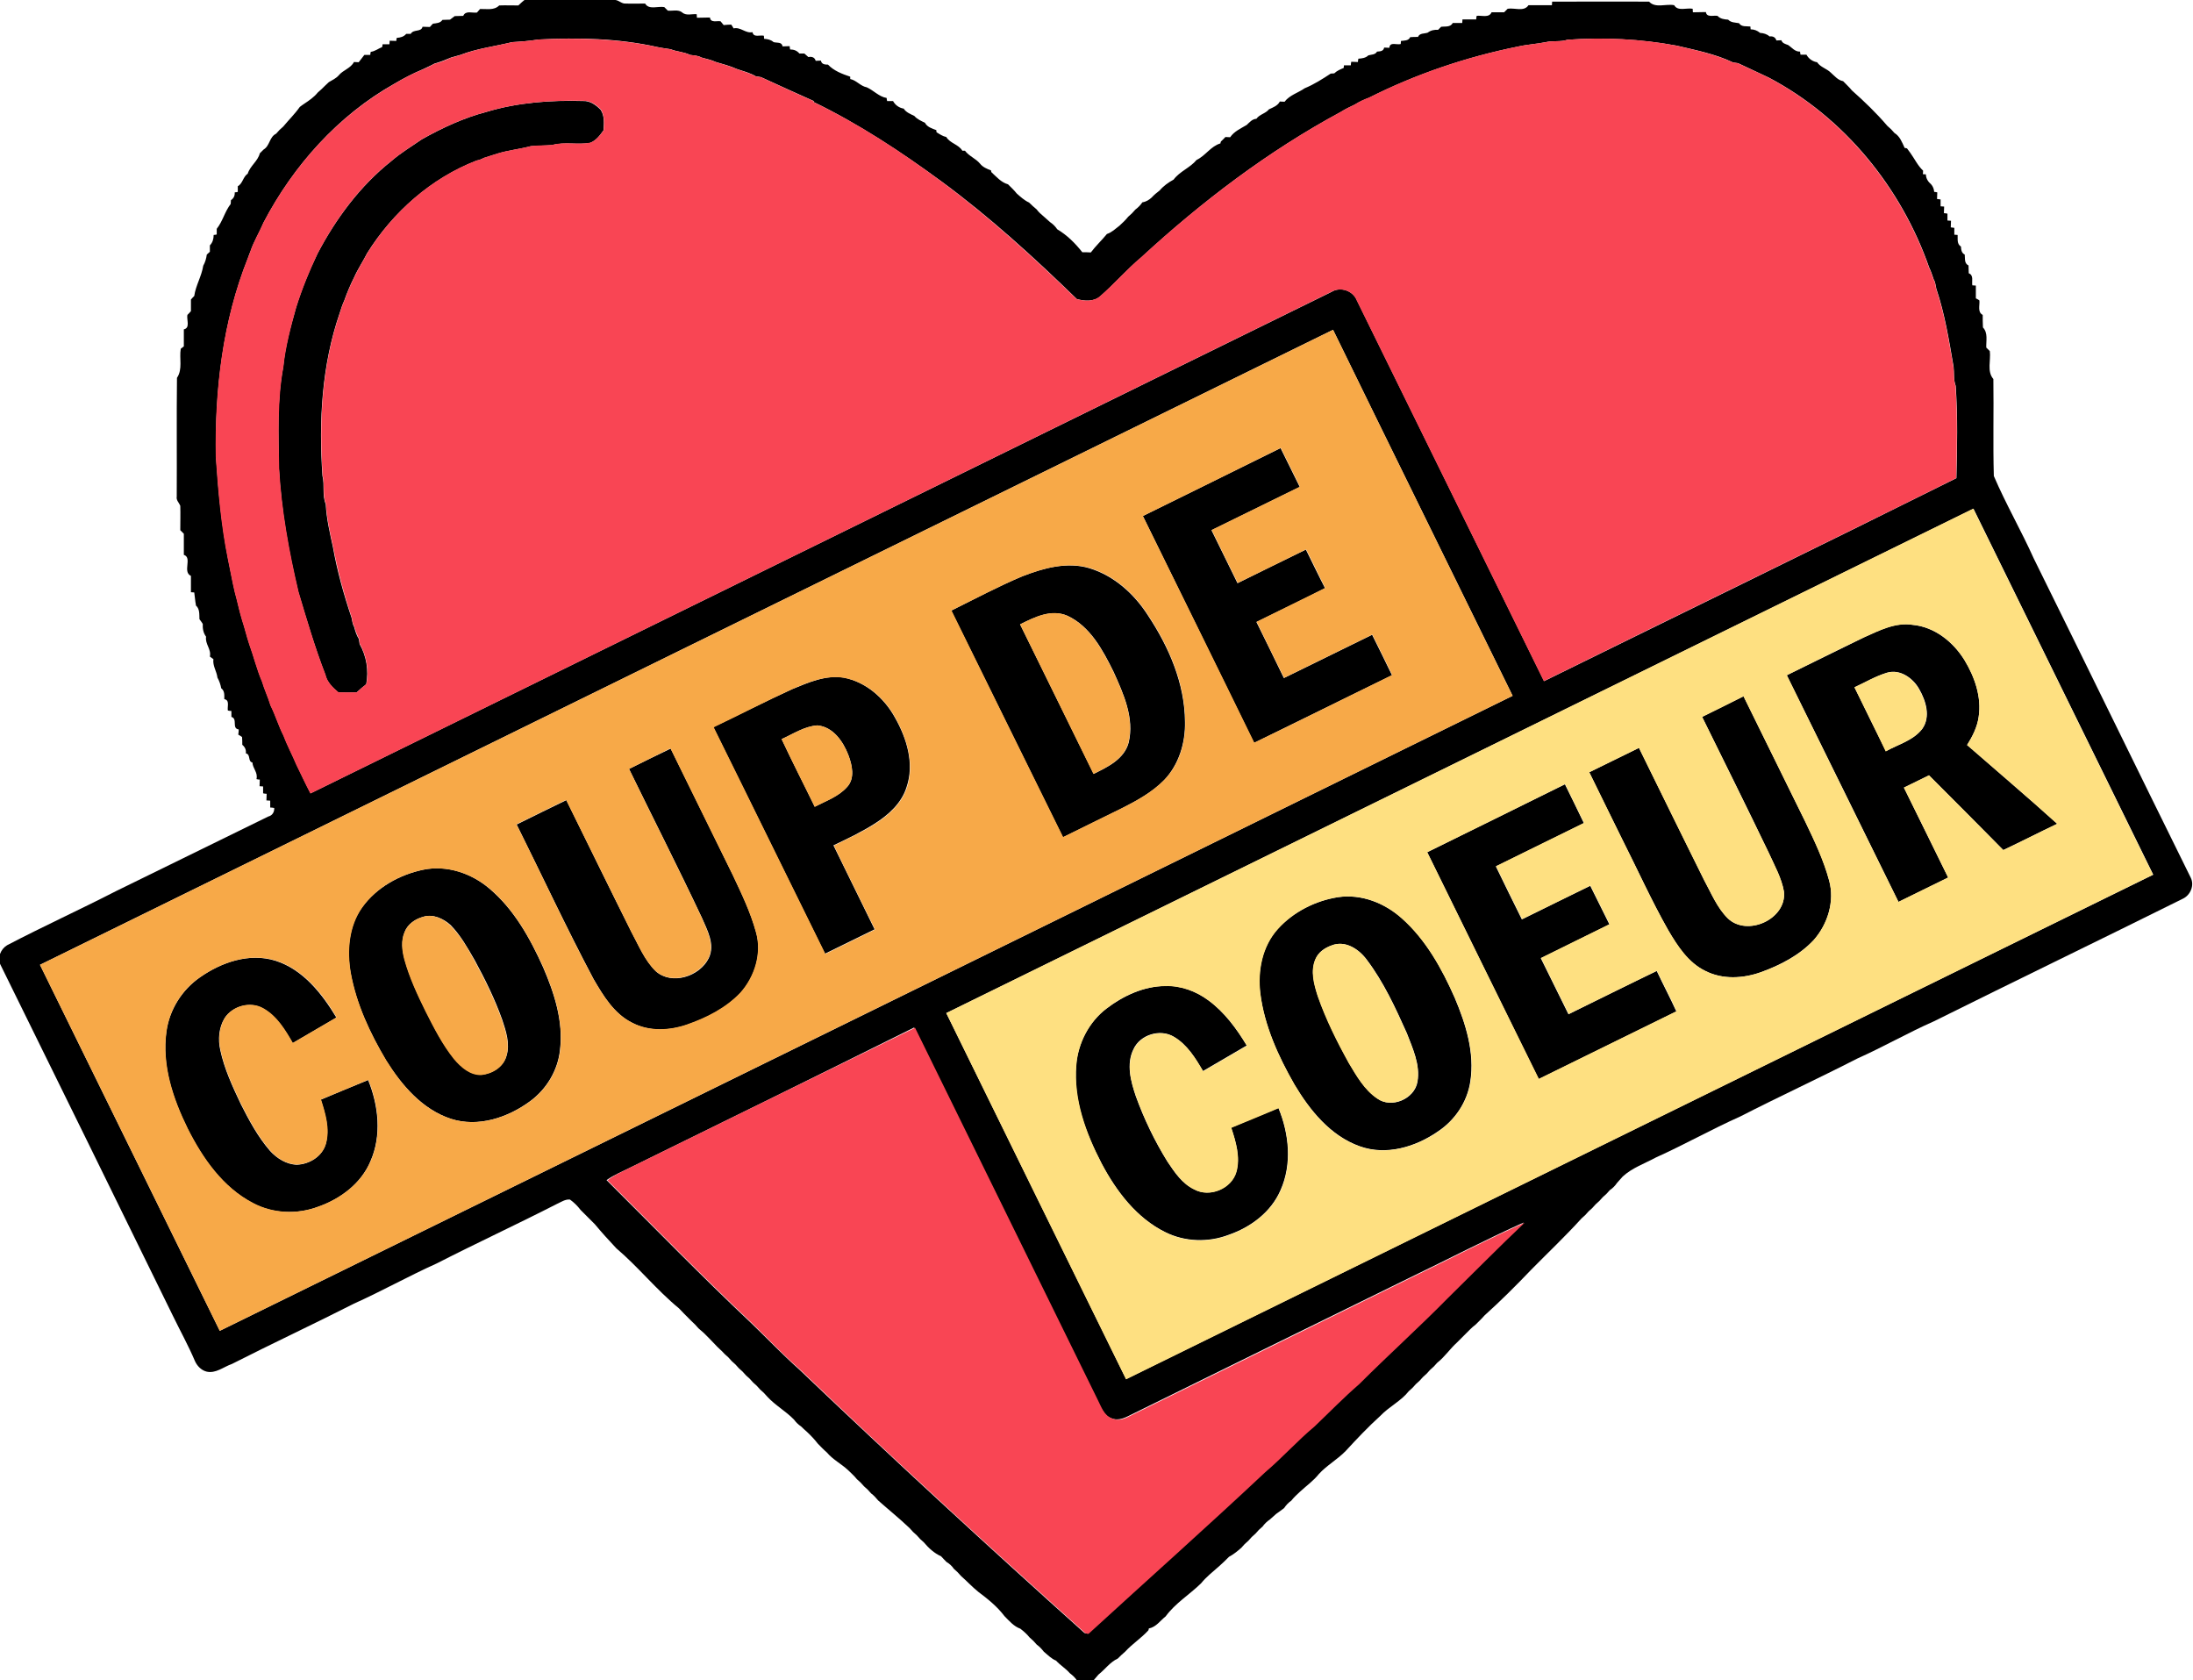
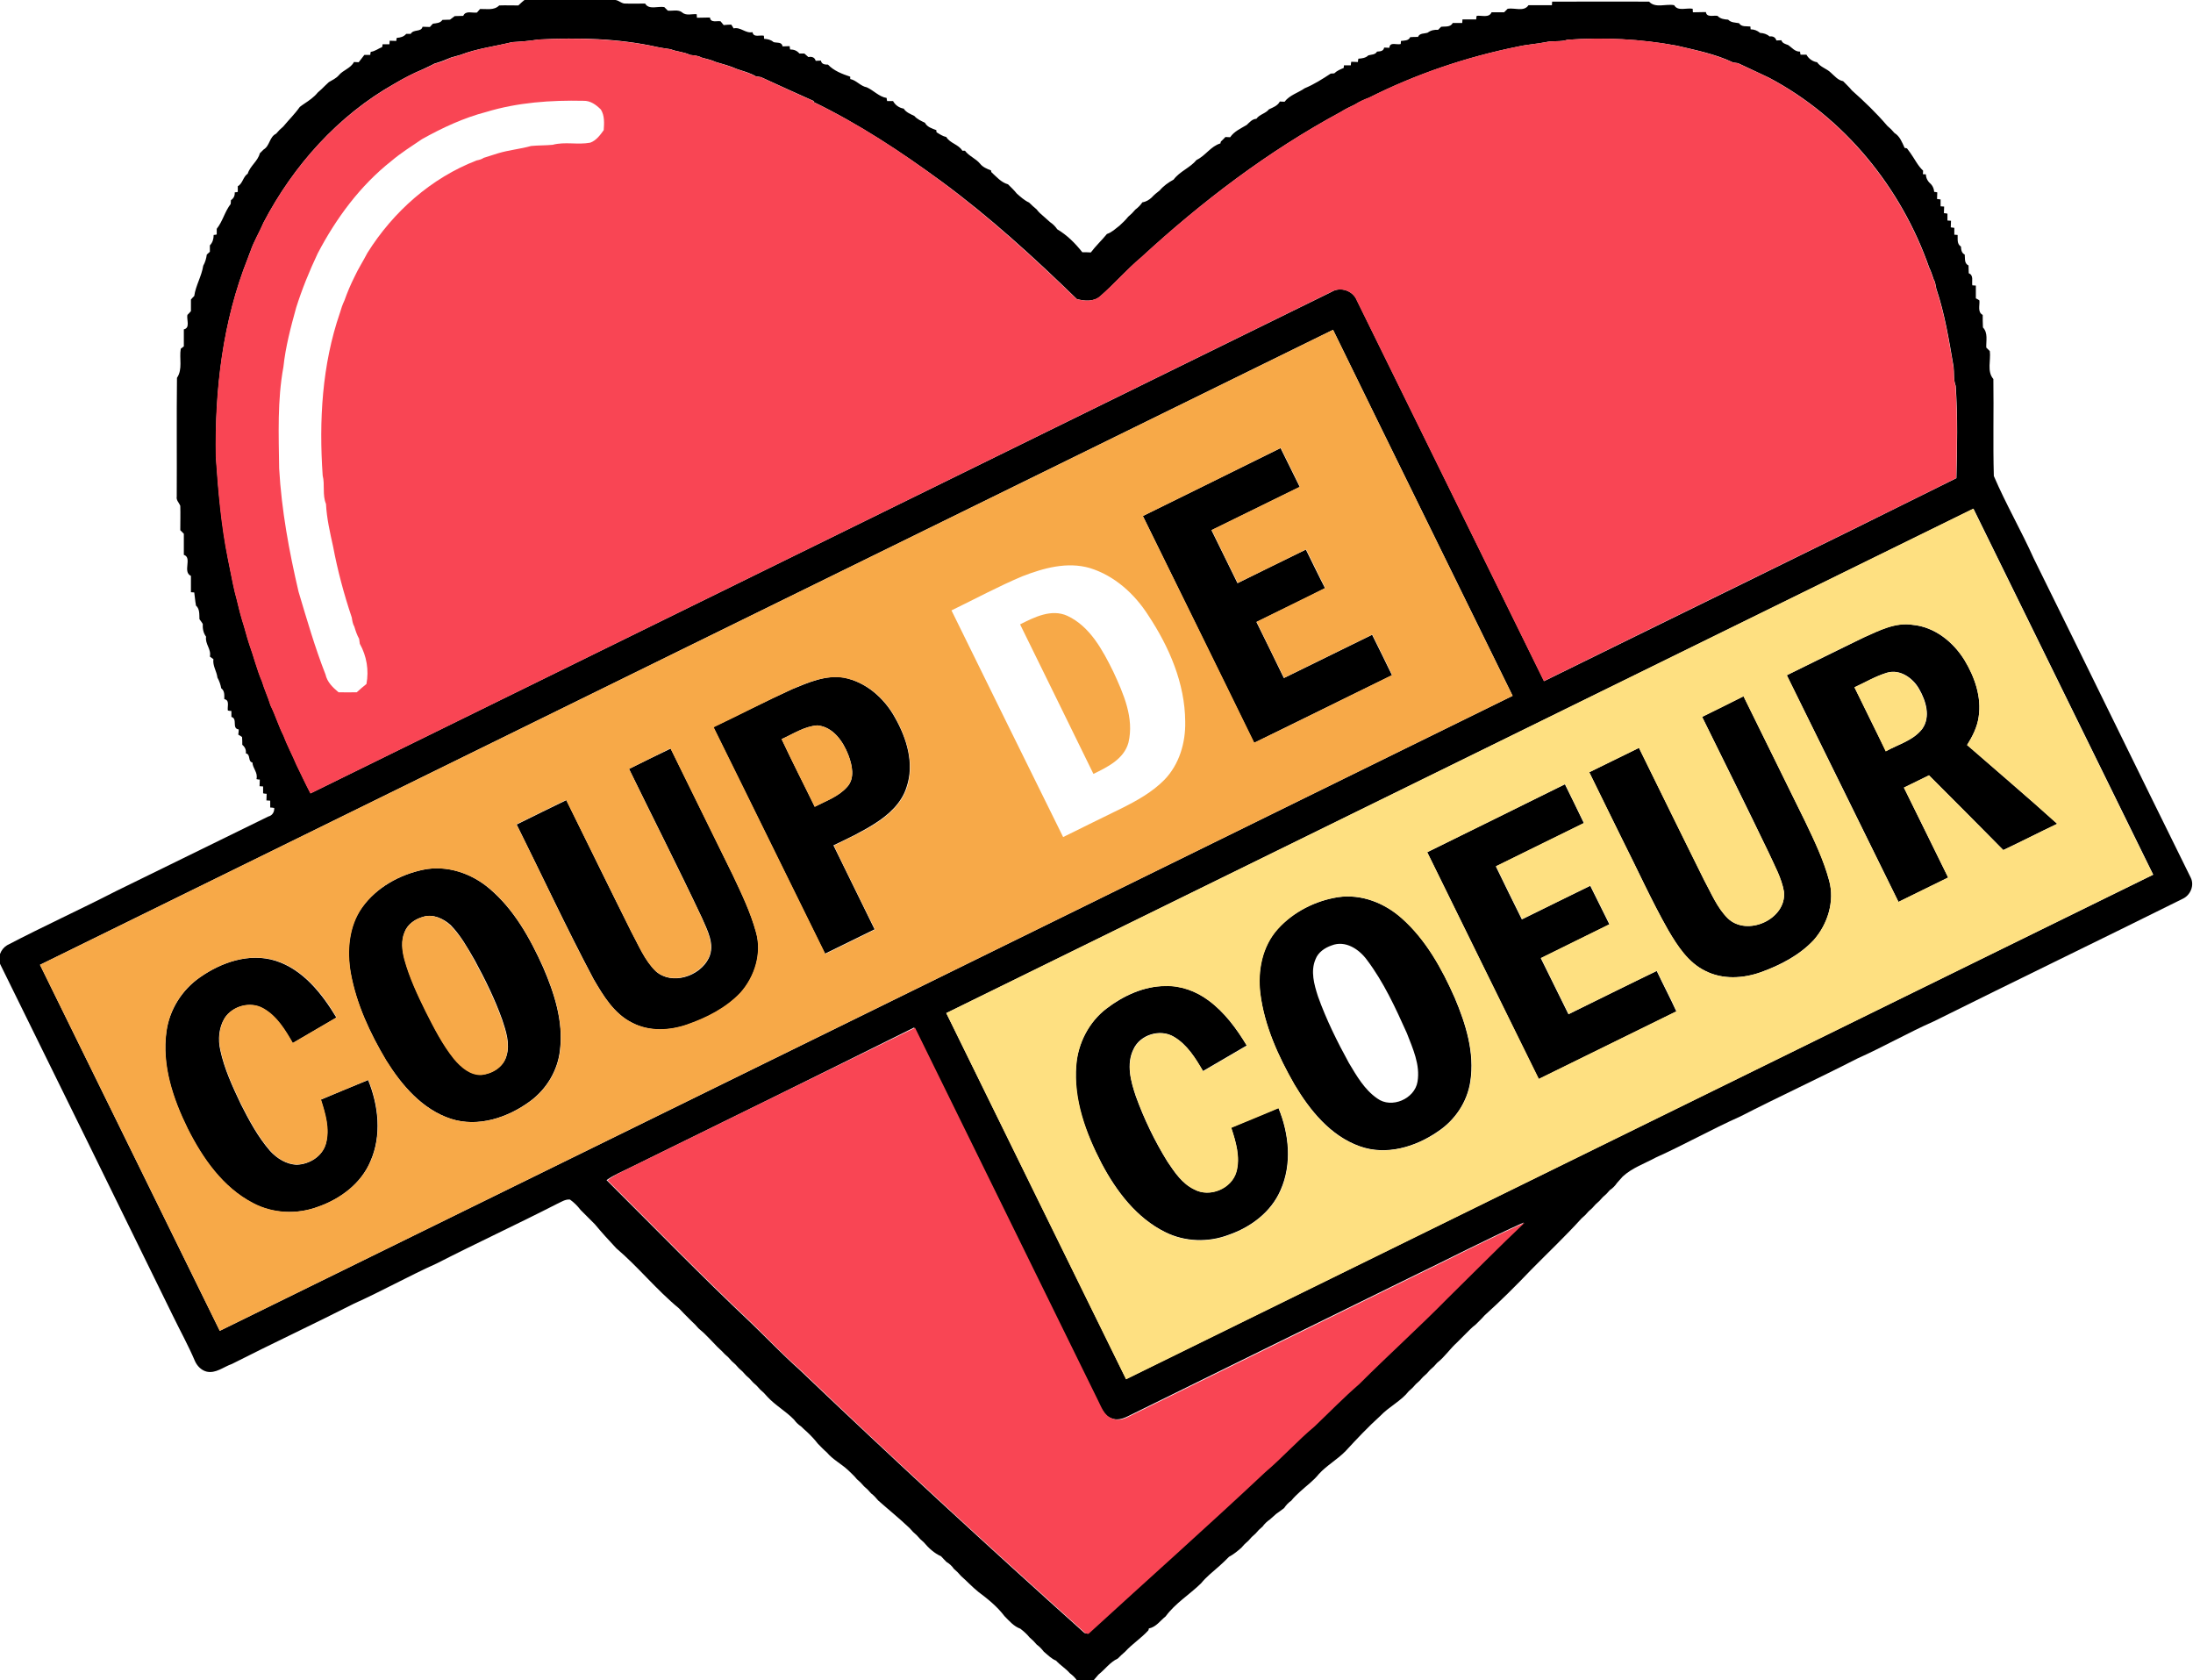
<svg xmlns="http://www.w3.org/2000/svg" version="1.1" id="Calque_1" x="0px" y="0px" viewBox="0 0 927 710.1" style="enable-background:new 0 0 927 710.1;" xml:space="preserve">
  <style type="text/css">
	.st0{fill:#F94554;}
	.st1{fill:#F7A948;}
	.st2{fill:#FEE081;}
</style>
  <g id="_x23_ffffffff">
</g>
  <g id="_x23_000000ff">
    <path d="M221.7,0c12.6,0,25.2,0,37.9,0c1.8-0.2,3.1,1.7,4.9,1.5c2.7,0.1,5.4,0,8.2,0c1.6,2.8,5.5,1,8.1,1.5   c0.4,0.4,1.1,1.1,1.5,1.5c1.9,0.2,4.3-0.6,6,0.7c1.7,1.6,4.2,0.6,6.2,0.8l0.1,1.5c1.8,0,3.7-0.1,5.5-0.1c0.3,2.4,2.9,1.3,4.5,1.6   c0.3,0.4,1,1.2,1.3,1.6c0.8-0.1,2.4-0.2,3.2-0.2c0.3,0.4,0.8,1.2,1,1.6c3-0.7,5,2.2,8,1.6c0.4,2.4,3.2,1.1,4.8,1.5   c0,0.3,0.1,1,0.1,1.3c1.5,0.1,2.9,0.4,4,1.4c1.4,0.4,3.5-0.2,3.8,1.8c0.7,0,2.2-0.1,3-0.1c0,0.3,0.1,1,0.2,1.4   c1.6,0,2.9,0.5,3.9,1.7c0.5,0,1.6,0,2.1,0c0.4,0.4,1.3,1.1,1.7,1.5c1.6-0.3,2.7,0.2,3.1,1.6c0.5,0,1.6-0.1,2.2-0.1   c0.3,1.6,1.7,1.7,3,1.7c2.4,2.6,6.1,4,9.4,5.1l0,1c2.6,0.5,4.3,3,7,3.5c2.9,1.3,5.2,4,8.4,4.5c0,0.3,0.1,1,0.2,1.3   c0.6,0,1.9,0,2.5,0c0.9,1.7,2.6,2.9,4.5,3.2c1,1.6,2.9,2.3,4.5,3.1c1.2,1.4,2.9,2.1,4.5,2.9c0.9,1.8,3,2.4,4.8,3.1   c0,0.2,0,0.7,0.1,0.9c1.3,0.8,2.6,1.7,4.1,2c1.6,2.7,5.2,3.1,6.8,5.8c0.3,0,0.8,0,1.1,0c1.7,2.3,4.6,3.3,6.4,5.5   c1.1,1.4,2.9,2.2,4.6,2.8c0,0.2,0.1,0.6,0.2,0.8c2.1,1.9,4.1,4.3,7,5.1c1.3,1.3,2.6,2.5,3.7,3.9c1.6,1.4,3.2,2.9,5.2,3.8   c1,1,2.1,2,3.2,2.9c0.8,1.1,1.9,2.1,3,3c0.9,0.8,1.8,1.6,2.7,2.4c1.2,0.8,2.2,1.8,3,3c4.2,2.5,7.6,5.9,10.6,9.7   c1.2,0,2.4,0,3.6,0.1c2.1-2.8,4.6-5.1,6.8-7.8c2.1-0.7,3.6-2.2,5.3-3.5c1.3-1.2,2.6-2.4,3.7-3.8c1.1-0.9,2.1-1.9,3-3   c1.2-0.9,2.2-1.9,3-3.1c1.5-0.2,2.8-1,3.9-2c1-1.1,2.2-2.1,3.4-3c1.6-1.9,3.7-3.4,5.9-4.6c2.6-3.5,7-5,9.7-8.3   c3.8-1.8,6-5.8,10.1-7c0-0.2,0.1-0.6,0.2-0.8c0.5-0.5,1.5-1.4,1.9-1.9c0.5,0,1.5,0.1,2,0.1c1.7-2.5,4.5-3.7,7-5.2   c1.2-1.1,2.3-2.5,4.1-2.6c1.3-1.9,3.9-2.2,5.3-4c1.7-0.8,3.7-1.5,4.6-3.3c0.5,0,1.5,0.1,2,0.1c2.1-2.8,5.8-3.8,8.5-5.7   c3.9-1.6,7.5-3.9,11-6.2c0.4,0,1.2-0.1,1.5-0.1c1.1-1.1,2.6-1.7,4-2.3c0-0.3,0.1-0.9,0.1-1.1c0.7,0,2.2,0,2.9,0   c0-0.4,0.1-1.2,0.2-1.5c0.7,0,2.1,0.1,2.8,0.1c0-0.3,0.1-1,0.2-1.4c1.5-0.1,3.1-0.3,4.2-1.4c1.3-0.4,2.9-0.2,3.7-1.6   c1.3-0.1,2.7-0.1,3-1.7c0.5,0,1.6,0.1,2.2,0.1c0.2-2.7,3.2-1.1,4.8-1.6c0-0.3,0.1-1,0.1-1.3c1.4-0.2,3.2,0,3.9-1.6   c1.1-0.1,2.2-0.1,3.3-0.1c0.7-1.7,2.7-1.3,4.1-1.8c1.3-1,2.8-1.3,4.4-1.2c0.3-0.3,1-1,1.3-1.3c1.7-0.2,3.9,0.3,4.9-1.6   c1.3,0,2.6,0,4,0c0-0.4,0.1-1.1,0.1-1.5c1.9,0,3.9,0,5.8,0c0-0.4,0.1-1.1,0.2-1.5c2.1-0.3,5.2,1,6.3-1.5c1.8,0,3.5,0,5.3,0   c0.4-0.4,1.1-1.1,1.5-1.5c2.9-0.5,6.9,1.4,8.8-1.5c3.3,0,6.6,0,9.9,0c0-0.4,0.1-1.1,0.1-1.5c13.7,0,27.3-0.1,41,0   c2.6,2.9,7.2,0.8,10.6,1.5c1.5,2.7,5.3,1,7.8,1.5l0.1,1.5c1.8,0,3.7-0.1,5.5-0.1c0.3,2.4,3.2,1.3,4.9,1.6c1.2,1.3,2.9,1.5,4.5,1.6   c1.2,1.3,3,1.2,4.6,1.5c1.1,1.7,3.1,1.2,4.8,1.4c0,0.3,0.1,0.9,0.1,1.2c1.5,0,2.8,0.5,4,1.5c1.5,0.1,2.9,0.5,4,1.5   c1.5-0.2,2.5,0.4,2.9,1.7c0.5,0,1.6-0.1,2.1-0.1c0.4,1.3,1.7,1.6,2.8,2c1.7,1.1,2.9,2.9,5.1,2.8c0,0.3,0.1,1,0.2,1.3   c0.6,0,1.8,0,2.5,0c0.9,1.7,2.6,2.9,4.5,3.2c1.4,2.1,4.1,2.7,5.8,4.4c1.6,1.4,3,3.2,5.2,3.6c1.2,1.3,2.6,2.5,3.7,3.9   c5.3,4.7,10.4,9.6,15,15c1.1,0.9,2.1,1.9,3,3c2.3,1.4,3.2,3.9,4.3,6.3l1,0.2c0.3,0.5,1.1,1.4,1.4,1.9c1.8,2.5,3.2,5.5,5.4,7.5   c0,0.4,0,1.1-0.1,1.5l1.3,0.1c0,1.7,0.9,3.1,2.2,4.2c0.8,0.9,1.2,2,1.3,3.2c0.3,0,1,0.1,1.3,0.2c0,0.7-0.1,2.1-0.1,2.8   c0.4,0.1,1.2,0.1,1.5,0.2c0,0.7,0,2.1,0,2.9c0.4,0,1.2,0.1,1.5,0.1c0,0.7-0.1,2.1-0.1,2.8c0.4,0,1.2,0.1,1.5,0.2c0,0.7,0,2.1,0,2.9   c0.4,0,1.2,0.1,1.5,0.1c0,0.7-0.1,2.1-0.1,2.8c0.4,0.1,1.2,0.1,1.5,0.2c0,0.7,0,2.1,0,2.9c0.4,0,1.1,0.1,1.4,0.1   c0.1,1.7-0.4,3.8,1.4,4.9c0.1,1.3,0.2,2.7,1.6,3.4c0.2,1.6-0.3,3.7,1.6,4.6c0,1.1,0.1,2.2,0.1,3.3c2.2,0.8,1.2,3.4,1.5,5.1l1.5,0.1   c0,1.8,0,3.6,0,5.4c0.4,0.2,1.2,0.6,1.5,0.9c0.2,2.1-0.9,4.9,1.4,6.1c0,1.8,0,3.5,0.1,5.3c2.2,2.3,1.3,5.6,1.4,8.5   c0.4,0.4,1.1,1.1,1.5,1.5c0.5,3.9-1.3,8.6,1.5,11.8c0.2,13.7-0.2,27.3,0.2,41c5.1,11.9,11.6,23.1,16.9,34.9   c22.2,44.9,44.1,89.9,66.3,134.8c1.7,3.3-0.1,7.5-3.4,9c-35,17.4-70.2,34.4-105.2,51.8c-10.9,4.8-21.3,10.8-32.3,15.7   c-16.4,8.4-33.1,16.1-49.5,24.5c-12.1,5.4-23.6,11.9-35.6,17.3c-4.8,2.6-10.1,4.4-14.1,8.1c-0.8,0.9-1.6,1.8-2.4,2.7   c-0.8,1.2-1.8,2.2-3,3c-0.9,1.1-1.9,2.1-3,3c-0.9,1.1-1.9,2.1-3,3c-0.9,1.1-1.9,2.1-3,3c-0.9,1.1-1.9,2.1-3,3   c-6.8,7.5-14.1,14.4-21.2,21.6c-6.4,6.7-12.9,13.2-19.8,19.4c-1.2,1.4-2.5,2.6-3.8,3.9c-0.8,0.6-1.6,1.3-2.3,2   c-0.8,0.8-1.7,1.7-2.5,2.5c-1,1-2,2-3,3c-3,2.7-5.2,6.1-8.4,8.6c-0.9,1.1-1.9,2.1-3,3c-0.9,1.1-1.9,2.1-3,3c-0.9,1.1-1.9,2.1-3,3   c-0.9,1.1-1.9,2.1-3,3c-3.3,4.2-8.3,6.5-12,10.4c-5.2,4.7-10,9.8-14.7,14.9c-3.5,3.6-7.9,6-11.3,9.7c-2.3,2.9-5.3,5-8,7.5   c-1.3,1.2-2.6,2.4-3.7,3.8c-1.2,0.8-2.2,1.9-3,3.1c-1.1,0.8-2.2,1.7-3.4,2.5c-0.9,0.8-1.8,1.6-2.7,2.4c-1.2,0.8-2.2,1.8-3,2.9   c-1.1,0.9-2.1,1.9-3,3c-1.1,0.9-2.1,1.9-3,3c-1.1,0.9-2.1,1.9-3,3c-1.6,1.4-3.3,2.8-5.2,3.8c-2.5,2.6-5.3,5-8.1,7.4   c-1.3,1.2-2.6,2.4-3.7,3.8c-4.9,4.8-10.9,8.4-15,14c-2.3,1.8-4,4.5-7.1,5.1c0,0.2-0.1,0.6-0.2,0.8c-3,3.3-6.8,5.7-9.8,9   c-1.1,0.9-2.1,1.9-3.1,2.9c-3.3,1.5-5.4,4.6-8.2,6.8c-0.8,0.9-1.5,1.8-2.3,2.7c-2.2,0-4.5,0-6.7-0.1c-0.8-1.3-1.9-2.3-3.1-3.2   c-1.7-2-4-3.3-5.8-5.3c-2-0.8-3.5-2.4-5.2-3.8c-0.9-1.2-1.9-2.2-3-3c-0.9-1.1-1.9-2.1-3-3c-1.1-1.4-2.5-2.6-3.9-3.7   c-2.8-1-4.7-3.3-6.7-5.3c-3.1-4.1-7.1-7.3-11.1-10.3c-2.6-2.1-4.8-4.5-7.3-6.7c-0.9-1.1-1.9-2.1-3-3c-0.8-1.2-1.9-2.2-3.1-2.9   c-0.8-0.8-1.6-1.6-2.3-2.4c-2.9-1.3-5.3-3.5-7.3-5.9c-1.1-0.9-2.1-1.9-3-3c-1.1-0.9-2.1-1.9-3-3c-4.3-4.1-8.9-7.8-13.3-11.7   c-0.9-1.1-1.9-2.2-3-3c-0.9-1.1-1.9-2.1-3-3c-0.9-1.1-1.9-2.1-3-3c-1.1-1.4-2.5-2.6-3.7-3.8c-2.9-2.7-6.5-4.5-9-7.5   c-1.4-1.2-2.6-2.5-3.8-3.7c-1.4-1.8-2.9-3.4-4.5-4.9c-0.9-0.8-1.8-1.6-2.6-2.4c-1.2-0.8-2.2-1.8-3-2.9c-3.5-3.6-7.9-6-11.3-9.7   c-0.9-1.1-1.9-2.1-3-3c-0.9-1.1-1.9-2.1-3-3c-0.9-1.1-1.9-2.1-3-3c-0.9-1.1-1.9-2.1-3-3c-0.9-1.1-1.9-2.1-3-3c-0.9-1.1-1.9-2.1-3-3   c-1.3-1.5-2.9-2.7-4.2-4.2c-1.5-1.6-3-3.1-4.5-4.6c-0.8-0.7-1.6-1.4-2.4-2.1c-0.9-1.1-1.9-2.1-2.9-3c-1-1-2-2-3-3   c-0.8-0.8-1.5-1.6-2.3-2.4c-9.5-7.8-17.2-17.5-26.5-25.4c-3.1-3.3-6.2-6.7-9.1-10.2c-1-1-2-2-3-3c-1-1-2-2-3-3   c-1.3-1.7-2.8-3.2-4.5-4.4c-2-0.2-3.8,1.1-5.6,1.9c-16.8,8.6-33.9,16.5-50.7,25.1c-11.8,5.3-23.2,11.7-35,17   c-17.1,8.7-34.5,16.8-51.6,25.5c-3.5,1.2-6.9,4.2-10.8,3.2c-2.2-0.6-3.9-2.4-4.8-4.4c-2.8-6.6-6.3-12.9-9.4-19.3   c-24.2-49.5-48.6-99-72.9-148.4c-1.3-2.9,0.2-6.5,2.9-8.1c15.1-7.9,30.7-15,45.9-22.8c21.5-10.5,43-21.1,64.5-31.6   c1.7-0.4,2.6-1.9,2.5-3.6c-0.4-0.1-1.3-0.2-1.7-0.2c0-0.7,0-2.2,0-2.9c-0.4,0-1.2-0.1-1.6-0.1c0-0.7,0.1-2.1,0.1-2.8   c-0.4,0-1.2-0.1-1.5-0.2c0-0.7,0-2.2,0-2.9c-0.4,0-1.2-0.1-1.5-0.1c0-0.7,0.1-2.1,0.1-2.8c-0.4,0-1.1-0.1-1.4-0.2   c0.7-2.8-1.6-4.5-1.7-7c-2.1-0.5-0.6-3.4-2.8-3.9c0.2-1.5-0.4-2.7-1.5-3.6c0-0.8,0-2.5-0.1-3.3c-0.4-0.3-1.2-0.8-1.6-1   c0.1-0.5,0.2-1.6,0.2-2.2c-3.1-0.4-0.3-4.5-3.1-5.3c0-0.6,0-1.9,0-2.5c-0.4,0-1.1-0.1-1.5-0.2c-0.3-1.7,0.9-4.4-1.5-4.8   c0-1.7,0.2-3.5-1.3-4.6c-0.3-1.6-0.8-3.1-1.6-4.5c-0.3-2.7-2.1-5-1.7-7.8c-0.4-0.3-1.1-0.8-1.5-1.1c0.7-3.1-2.1-5.3-1.6-8.4   c-1.2-1.6-1.5-3.5-1.4-5.4c-0.3-0.5-1-1.5-1.4-2c-0.1-2,0.2-4.3-1.5-5.8c0-0.3-0.1-1-0.2-1.4c-0.1-1-0.4-3.1-0.5-4.1   c-0.3,0-1-0.1-1.4-0.1c0-2.3,0-4.6,0-6.9c-3.7-1.7,0.7-7.7-3-8.9c0-3,0-5.9,0-8.9c-0.4-0.4-1.1-1.1-1.5-1.5c0-3.5,0.1-6.9,0-10.3   c-0.5-1.3-1.8-2.4-1.5-3.9c0.1-16.7-0.1-33.5,0.1-50.2c2.5-3.7,0.9-8.2,1.6-12.3l1.3-1c0-2.4,0-4.8,0-7.2c2.8-0.6,1.1-4.1,1.5-6.1   c0.4-0.4,1.2-1.2,1.5-1.6c0-1.6,0-3.3,0-4.9c0.3-0.4,1-1.1,1.4-1.5c0.6-4.4,3.1-8.3,3.8-12.8c0.8-1.4,1.3-3.1,1.5-4.7   c0.3-0.3,1-0.9,1.3-1.2c0-0.7,0-2,0-2.7c1.2-1.2,1.6-2.8,1.6-4.4c0.3,0,1-0.1,1.3-0.2c0-0.6,0-1.8,0-2.4c2.5-3.1,3.4-7.3,5.9-10.5   c0-0.4,0.1-1.2,0.1-1.6c1.2-0.8,1.7-1.9,1.6-3.3c0.3,0,1-0.1,1.3-0.2c0-0.6,0-1.8,0-2.4c2.1-1.1,2.2-4,4.2-5.3   c1-3.3,4.3-5.3,5.1-8.6c0.4-0.4,1.2-1.2,1.6-1.6c2.7-1.6,2.4-5.3,5.3-6.7c0.9-1.1,1.9-2.1,3-3c2.3-2.8,4.9-5.3,7-8.3   c0.4-0.3,1.3-1,1.8-1.3c2.1-1.4,4.2-2.8,5.8-4.8c1.1-0.9,2.1-1.9,3.1-2.9c0.4-0.4,1.2-1.1,1.6-1.5c1.5-0.9,3.1-1.6,4.2-2.9   c1.8-2.2,5-2.9,6.4-5.6c0.5,0,1.5,0.1,2,0.1c0.8-1,1.6-2.1,2.4-3.1c0.6,0,1.9,0,2.5,0c0-0.3,0.1-1,0.2-1.3c1.8-0.2,3.2-1.4,4.8-2   c0.1-0.3,0.2-0.9,0.2-1.2c0.7,0,2.1,0,2.9,0c0-0.4,0.1-1.2,0.1-1.5c0.7,0,2.1,0.1,2.8,0.1c0-0.3,0.1-1,0.2-1.3c1.6-0.1,3-0.5,4-1.7   c0.5,0,1.4,0,1.9,0c1.2-2.1,4.4-0.6,5-3c0.8,0,2.3,0.1,3.1,0.1c0.3-0.4,1-1.1,1.3-1.4c1.4-0.2,3.1-0.2,4-1.6c1.1,0,2.1-0.1,3.2-0.1   c0.5-0.4,1.5-1.1,2-1.5c1.2,0,2.4-0.1,3.6-0.1c1-2.4,3.9-1.1,5.8-1.4c0.3-0.4,1-1.1,1.3-1.5c2.8-0.1,5.9,0.7,8.1-1.5   c2.7-0.1,5.4,0,8.1,0C220.2,1.2,221.2,0.4,221.7,0 M216.5,17.8c-7.3,1.8-14.9,2.7-21.9,5.4c-1.3,0.4-2.6,0.7-3.9,1.1   c-2.3,1-4.7,1.9-7.1,2.6c-1.6,0.9-3.3,1.6-4.9,2.4c-4.1,1.7-8.1,3.8-12,6.1c-23.8,13.4-42.7,34.6-55.3,58.7   c-1.7,4.1-4.1,7.9-5.5,12.1c-0.4,1-0.8,1.9-1.1,2.9c-10.6,26.6-14,55.5-13.5,84c1,14.4,2.3,28.9,5.1,43.1c1,4.6,1.8,9.4,2.9,14   c1.1,3.9,1.9,8,3.1,11.9c1.1,3.3,1.9,6.8,3,10.1c1.9,5.2,3.2,10.7,5.4,15.8c1,3.4,2.6,6.7,3.6,10.1c2.1,4.2,3.4,8.7,5.5,12.8   c1.6,4.2,3.7,8.1,5.4,12.2c2,4.1,3.9,8.2,6,12.2C275.1,264.7,419,194,562.8,123.4c3.8-2.4,9.1-0.6,10.8,3.6   c26.4,53.6,52.7,107.3,79.1,160.9c58.1-28.6,116.3-56.9,174.3-85.8c0.3-13,0.6-26-0.3-39c-1-2.6-0.6-5.4-0.9-8.1   c-1.9-11.1-3.7-22.3-7.3-33c-0.3-1.3-0.4-2.8-1.1-3.9c-0.6-1.7-1.1-3.4-1.9-5c-11.8-33.8-35.9-63.5-67.8-80.3   c-4.3-2.1-8.7-4-13-6.1c-0.5-0.1-1.6-0.2-2.1-0.3c-7.5-3.6-15.8-5.2-23.8-7.1c-15.2-2.8-30.8-3.6-46.2-2.5c-2.9,1-6.1,0.3-9.1,1   c-3.9,0.8-8,1-11.9,1.9c-21.8,4.4-43,11.6-62.9,21.6c-2.1,0.8-4.1,1.7-6,2.9c-2,0.9-4,1.9-5.9,3.1c-30.8,16.6-58.8,37.9-84.4,61.5   c-6.1,5.1-11.3,11.2-17.3,16.4c-2.7,2.4-6.6,2.1-9.9,1.2c-18.1-17.6-36.8-34.7-57.2-49.7c-17.2-12.6-35.1-24.4-54.3-33.7l0.5-0.2   c-7.5-3.3-15-6.8-22.5-10.2c-0.5-0.1-1.6-0.3-2.1-0.3c-2.5-1.5-5.3-2.2-8-3.1c-2.9-1.3-5.9-2.1-9-3c-1.9-0.9-4-1.3-6.1-1.9   c-1.5-0.9-3.2-0.8-4.8-1.1c-2.6-1.3-5.5-1.3-8.2-2.4c-1.8-0.3-3.7-0.5-5.5-0.9c-16.5-3.7-33.6-4.1-50.4-3.2   C223.9,17.3,220.2,17.6,216.5,17.8 M16.9,407.8c25.3,51.6,50.7,103.1,76,154.7c182.2-89.4,364.4-178.9,546.5-268.4   c-25.3-51.6-50.7-103.1-75.9-154.7C381.3,228.8,199.1,318.3,16.9,407.8 M400,428.2c25.3,51.6,50.7,103.1,76,154.7   c144.7-71,289.4-142.2,434.2-213.2c-25.3-51.6-50.7-103.1-76-154.7C689.4,286.1,544.7,357.2,400,428.2 M266.8,493.3   c-3.5,1.8-7.2,3.2-10.4,5.5c20.3,20.2,40.2,40.7,61,60.3c6.8,6.5,13.3,13.4,20.4,19.7c39.6,37.8,79.9,74.9,120.6,111.4   c0.3,0.1,1,0.2,1.3,0.3c25-22.8,50.2-45.3,74.8-68.4c7.2-6.1,13.5-13.2,20.7-19.2c6.3-6,12.5-12.2,19-18   c12.4-12.3,25.3-24,37.5-36.4c10.8-10.6,21.4-21.4,32.4-31.8c-16.2,7.3-31.9,15.5-47.9,23.2c-39.8,19.5-79.6,39.1-119.4,58.7   c-2.2,1.1-4.8,1.9-7.2,0.8c-3.3-1.3-4.4-5-6-7.9c-25.7-52.4-51.4-104.8-77.2-157.2C346.8,454,306.8,473.7,266.8,493.3z" />
-     <path d="M205.6,47.3c13.2-4,27.2-5,40.9-4.6c3-0.1,5.4,1.7,7.4,3.7c1.7,2.6,1.4,5.8,1.2,8.7c-1.5,2.1-3.2,4.4-5.7,5.3   c-5.2,0.9-10.7-0.5-15.9,0.9c-3,0.3-6.1,0.2-9.1,0.5c-4.6,1.2-9.4,1.7-14,3.1c-2,0.7-4,1.2-6,1.9c-0.9,0.5-1.9,0.9-3,1.1   c-19.2,7.5-35.3,21.7-46.2,39.1c-1.7,3.4-3.9,6.6-5.5,10.2c-1.6,3.2-3,6.5-4.2,9.9c-0.8,1.7-1.3,3.4-1.9,5.2   c-7.6,22-8.9,45.7-7.3,68.8c1,3.9-0.2,8.2,1.4,12c0.3,6.1,1.7,12.1,3,18c1.8,10.2,4.6,20.2,7.9,30c0.3,1.3,0.4,2.7,1.1,3.9   c0.5,1.8,1,3.5,2,5.1c0.1,0.5,0.2,1.6,0.3,2.1c2.9,5.1,3.9,11.2,2.8,17c-1.4,1.1-2.8,2.3-4.1,3.5c-2.6,0.1-5.1,0-7.7,0   c-2.4-2.1-4.8-4.4-5.5-7.5c-4.4-11.5-7.9-23.3-11.4-35c-4.1-17.1-7.2-34.5-8.2-52.1c-0.2-14.3-0.9-28.8,1.8-42.9   c0.8-8.6,3.1-16.9,5.4-25.1c2.4-7.8,5.5-15.4,9.1-22.9c7.8-14.8,18-28.6,31.2-39.1c4-3.5,8.6-6.2,12.9-9.2   C187,54,196.1,49.8,205.6,47.3z" />
    <path d="M483.1,218.1c19.4-9.6,38.8-19.1,58.2-28.7c2.7,5.5,5.4,10.9,8.1,16.4c-12.4,6.1-24.8,12.2-37.3,18.3   c3.7,7.5,7.3,14.9,11,22.4c9.6-4.8,19.3-9.5,28.9-14.2c2.7,5.4,5.3,10.9,8.1,16.3c-9.6,4.9-19.3,9.5-29,14.3   c3.9,7.9,7.8,15.8,11.6,23.7c12.4-6.1,24.9-12.2,37.3-18.3c2.8,5.7,5.7,11.4,8.4,17.1c-19.5,9.5-38.8,19.1-58.3,28.6   C514.5,282,498.8,250.1,483.1,218.1z" />
-     <path d="M432.1,243.6c9-3.5,19-6.3,28.5-3.4c10.4,3.2,18.9,10.9,24.7,20c8.8,13.3,15.5,28.7,15.6,44.9c0.2,8.9-2.6,18.1-8.8,24.6   c-5.1,5.2-11.5,8.7-18,12c-8.3,4.1-16.5,8.1-24.8,12.2c-15.7-32-31.5-63.9-47.2-95.8C412.1,253.1,421.9,247.9,432.1,243.6    M431.2,263.9c10.4,21.1,20.7,42.1,31.1,63.2c5.9-2.9,12.9-6.2,14.8-13.2c2.5-10.4-2.2-20.7-6.4-30c-4.5-9.1-9.8-19.1-19.4-23.6   C444.4,257.3,437.2,260.9,431.2,263.9z" />
    <path d="M787.9,269.4c6.5-2.9,13.3-6.5,20.6-5.3c9.3,0.9,17.1,7.2,21.9,14.9c4.3,7.1,7.3,15.6,6,24c-0.6,4.3-2.6,8.2-4.9,11.9   c12.7,11.1,25.6,22,38.1,33.3c-7.6,3.6-15.2,7.5-22.8,11.1c-10.4-10.6-21-21.1-31.4-31.6c-3.5,1.7-7.1,3.5-10.6,5.2   c6.2,12.7,12.5,25.3,18.7,38c-7,3.5-14,6.9-21,10.3c-15.7-31.9-31.4-63.9-47.2-95.8C766.2,280.1,777,274.7,787.9,269.4    M783.9,290.5c4.4,9,8.8,18,13.3,27c5.2-2.9,11.6-4.5,15.4-9.5c3.6-5.1,1.5-11.8-1.3-16.7c-2.6-4.7-8.1-8.6-13.6-7   C792.8,285.8,788.5,288.4,783.9,290.5z" />
    <path d="M334.8,291.3c6.9-2.8,14.2-6.1,21.8-4.9c9.4,1.8,17.2,8.7,21.7,16.9c5,8.8,8.3,19.5,4.9,29.4c-2.1,6.8-7.7,11.8-13.6,15.5   c-5.5,3.5-11.4,6.3-17.3,9.1c5.8,11.9,11.6,23.7,17.4,35.5c-7,3.4-14,6.9-21,10.3c-15.7-31.9-31.4-63.9-47.2-95.8   C312.7,302,323.6,296.4,334.8,291.3 M330.4,312.4c4.5,9.6,9.4,19.1,14,28.6c4.7-2.5,10.1-4.3,13.7-8.4c3.4-3.7,2.1-9.3,0.5-13.5   c-2.2-5.7-6.4-11.9-13.1-12.5C340,307,335.3,310.2,330.4,312.4z" />
    <path d="M719.5,303c5.8-2.9,11.7-5.8,17.5-8.7c8.7,17.6,17.3,35.2,26,52.8c3.9,8.1,7.9,16.3,10.2,25.1c2.4,8.8-0.6,18.4-6.5,25.1   c-6,6.4-14.1,10.6-22.3,13.6c-7.5,2.7-16.2,3.2-23.5-0.5c-7.3-3.5-11.8-10.5-15.7-17.2c-7.1-12.5-13-25.7-19.5-38.5   c-4.6-9.4-9.3-18.8-13.9-28.3c7-3.4,14-6.9,21-10.3c9.2,18.6,18.3,37.3,27.6,56c3,5.5,5.4,11.5,9.9,16c8.2,8,25,0.4,23.8-11.2   c-1-5.8-4-11-6.4-16.4C738.5,341.3,729,322.2,719.5,303z" />
    <path d="M265.9,325c5.9-2.9,11.7-5.8,17.6-8.6c8.8,17.8,17.5,35.6,26.3,53.5c3.7,7.8,7.5,15.7,9.8,24.1c2.6,9-0.5,18.9-6.6,25.7   c-6.1,6.4-14.2,10.6-22.5,13.4c-7.5,2.6-16.1,3-23.3-0.8c-7.6-3.8-12.2-11.4-16.3-18.5c-11.4-21.5-21.7-43.6-32.5-65.3   c7-3.5,14-6.9,21-10.3c9.2,18.6,18.2,37.2,27.5,55.7c3.1,5.7,5.6,12,10.3,16.6c6.8,6.1,18.6,2.2,22.4-5.5   c2.8-5.8-0.6-11.8-2.9-17.1C286.7,366.7,276.1,345.9,265.9,325z" />
    <path d="M603.3,360.2c19.4-9.6,38.8-19.1,58.2-28.7c2.7,5.5,5.4,10.9,8,16.4c-12.4,6.1-24.8,12.2-37.2,18.3   c3.6,7.5,7.3,14.9,11,22.4c9.6-4.8,19.3-9.5,28.9-14.2c2.7,5.5,5.4,10.9,8.1,16.3c-9.6,4.8-19.3,9.5-29,14.3   c3.9,7.9,7.8,15.8,11.7,23.7c12.4-6.1,24.8-12.3,37.3-18.3c2.7,5.7,5.7,11.4,8.3,17.1c-19.4,9.5-38.8,19.1-58.2,28.6   C634.7,424.1,619,392.2,603.3,360.2z" />
    <path d="M178.9,367.6c10-2.1,20.4,1.5,28,8c10.4,8.8,17.2,21,22.7,33.3c4.7,10.9,8.6,22.8,7.1,34.9c-0.9,8.6-5.7,16.6-12.7,21.7   c-9.4,6.9-21.9,11.1-33.4,7.4c-12.1-4-20.8-14.2-27.4-24.7c-6.8-11.5-12.6-23.8-15-37c-1.6-9.3-0.9-19.7,4.8-27.6   C159.1,375.1,168.9,369.7,178.9,367.6 M178.9,387.5c-3.3,0.9-6.5,3-7.8,6.3c-1.6,3.7-1.1,7.8-0.1,11.6c2.1,7.7,5.5,14.9,9,22   c3.5,7,7.1,14,12,20.1c2.9,3.5,6.8,6.9,11.6,6.7c4.5-0.4,9.2-3.3,10.5-7.9c1.6-5.1-0.2-10.5-1.8-15.3c-3.1-8.7-7.2-17-11.6-25.1   c-3-5.2-6-10.6-10.2-14.9C187.4,388.2,183,386.2,178.9,387.5z" />
    <path d="M565.6,379.2c9.8-1.4,19.6,2.4,26.9,8.9c10.2,9,17,21.3,22.4,33.6c4.7,11.1,8.5,23.3,6.6,35.4c-1.3,8.7-6.5,16.4-13.8,21.2   c-9.4,6.5-21.7,10.2-32.9,6.2c-12.4-4.4-21.1-15.2-27.7-26.2c-6.8-11.9-12.6-24.7-14.4-38.4c-1.2-9.6,0.8-20,7.4-27.3   C546.8,385.4,556,380.7,565.6,379.2 M562.9,399.6c-2.9,1-5.7,2.9-6.8,5.8c-2.2,5.1-0.6,10.7,1,15.7c3.5,9.8,8.1,19.1,13.1,28.2   c3.3,5.5,6.6,11.3,12,15c6,4.4,15.8,0.2,17-7.1c1.2-7.2-2-14-4.5-20.5c-4.8-10.7-9.8-21.6-16.9-31   C574.5,401.2,568.7,397.3,562.9,399.6z" />
    <path d="M84.5,413.1c9.1-6.4,20.9-10.5,32-7c11.6,3.7,19.6,13.9,25.7,24c-6.2,3.6-12.3,7.2-18.5,10.8c-3.2-5.5-6.7-11.3-12.4-14.6   c-5.4-3.2-13.1-1.1-16.4,4.1c-2.4,4-2.8,8.9-1.8,13.4c1.7,8,5.2,15.5,8.7,22.9c3.5,6.9,7.2,13.8,12.3,19.7c2.9,3.2,7,5.8,11.4,5.9   c5.3-0.2,10.7-3.5,12.2-8.8c1.7-6.3-0.2-12.7-2.1-18.7c6.7-2.8,13.3-5.6,20-8.3c4.4,10.8,5.8,23.4,1,34.3   c-3.9,9.4-12.7,16-22.2,19.3c-8.9,3.3-19.2,2.9-27.6-1.6c-12.7-6.7-21.2-18.9-27.5-31.4c-6.2-12.6-11-26.8-9-41   C71.6,426.8,76.9,418.4,84.5,413.1z" />
    <path d="M467.7,426.3c7.1-5.4,15.7-9.4,24.8-9.6c6.6-0.2,13,2.2,18.3,6.1c6.8,5,11.9,12,16.2,19.1c-6.2,3.6-12.3,7.2-18.5,10.8   c-3.2-5.5-6.7-11.2-12.3-14.5c-5.8-3.5-14.3-0.9-17.1,5.3c-3.1,6.3-1.1,13.5,1,19.8c3.5,9.7,8,19,13.4,27.7   c3,4.5,6.2,9.3,11.3,11.7c6.5,3.6,15.8-0.3,17.8-7.5c1.7-6.2-0.2-12.7-2.2-18.6c6.7-2.8,13.3-5.6,20-8.3   c4.5,10.9,5.8,23.7,0.9,34.7c-4,9.3-12.6,15.7-21.9,18.9c-8.6,3.3-18.5,3-26.8-1.1c-12.2-6-20.7-17.3-27-29.1   c-6.7-12.8-12-27-10.7-41.6C455.7,440.9,460.3,431.9,467.7,426.3z" />
  </g>
  <g id="_x23_f94554ff">
    <path class="st0" d="M216.5,17.8c3.7-0.2,7.4-0.5,11-1.1c16.9-0.8,33.9-0.4,50.4,3.2c1.8,0.4,3.6,0.6,5.5,0.9   c2.6,1.1,5.6,1.1,8.2,2.4c1.6,0.2,3.3,0.2,4.8,1.1c2,0.6,4.1,1,6.1,1.9c3,0.9,6.1,1.8,9,3c2.7,1,5.5,1.7,8,3.1   c0.5,0.1,1.6,0.3,2.1,0.3c7.5,3.4,14.9,6.9,22.5,10.2l-0.5,0.2c19.2,9.2,37.2,21,54.3,33.7c20.3,15,39,32.1,57.2,49.7   c3.3,0.9,7.1,1.2,9.9-1.2c6-5.2,11.2-11.3,17.3-16.4c25.7-23.6,53.7-44.9,84.4-61.5c1.9-1.2,3.9-2.1,5.9-3.1c1.9-1.2,3.9-2.2,6-2.9   c19.8-10,41.1-17.2,62.9-21.6c3.9-0.9,7.9-1.1,11.9-1.9c3-0.7,6.2,0,9.1-1c15.5-1.1,31-0.4,46.2,2.5c8,1.9,16.3,3.6,23.8,7.1   c0.5,0.1,1.6,0.2,2.1,0.3c4.3,2.1,8.7,4,13,6.1c31.8,16.8,56,46.5,67.8,80.3c0.8,1.6,1.3,3.3,1.9,5c0.8,1.2,0.8,2.6,1.1,3.9   c3.6,10.7,5.4,21.9,7.3,33c0.4,2.7,0,5.5,0.9,8.1c0.9,13,0.6,26,0.3,39c-58,28.9-116.2,57.1-174.3,85.8   c-26.4-53.6-52.7-107.3-79.1-160.9c-1.6-4.2-7-5.9-10.8-3.6C419,194,275.1,264.7,131.2,335.4c-2.1-4-4-8.1-6-12.2   c-1.7-4.1-3.9-8.1-5.4-12.2c-2.1-4.1-3.4-8.6-5.5-12.8c-1-3.4-2.6-6.7-3.6-10.1c-2.2-5.1-3.5-10.6-5.4-15.8   c-1.1-3.3-1.9-6.8-3-10.1c-1.2-3.9-2-8-3.1-11.9c-1.1-4.6-1.9-9.4-2.9-14c-2.9-14.2-4.1-28.6-5.1-43.1c-0.5-28.5,2.9-57.4,13.5-84   c0.4-1,0.8-1.9,1.1-2.9c1.4-4.2,3.8-8.1,5.5-12.1c12.6-24.1,31.5-45.2,55.3-58.7c3.8-2.3,7.8-4.4,12-6.1c1.7-0.7,3.4-1.5,4.9-2.4   c2.5-0.6,4.8-1.5,7.1-2.6c1.3-0.4,2.6-0.7,3.9-1.1C201.6,20.5,209.2,19.6,216.5,17.8 M205.6,47.3c-9.6,2.5-18.6,6.7-27.2,11.5   c-4.4,3-8.9,5.8-12.9,9.2c-13.2,10.4-23.4,24.2-31.2,39.1c-3.5,7.4-6.6,15-9.1,22.9c-2.3,8.3-4.5,16.6-5.4,25.1   c-2.6,14.1-2,28.6-1.8,42.9c1,17.6,4.2,35,8.2,52.1c3.5,11.7,6.9,23.5,11.4,35c0.7,3.2,3.1,5.5,5.5,7.5c2.6,0,5.1,0.1,7.7,0   c1.3-1.2,2.7-2.4,4.1-3.5c1.1-5.8,0.1-11.8-2.8-17c-0.1-0.5-0.2-1.6-0.3-2.1c-0.9-1.6-1.5-3.4-2-5.1c-0.7-1.2-0.9-2.6-1.1-3.9   c-3.3-9.8-6-19.9-7.9-30c-1.3-5.9-2.7-11.9-3-18c-1.6-3.8-0.4-8.1-1.4-12c-1.6-23.1-0.3-46.8,7.3-68.8c0.5-1.8,1.1-3.5,1.9-5.2   c1.2-3.4,2.6-6.7,4.2-9.9c1.6-3.5,3.7-6.7,5.5-10.2c10.9-17.4,27-31.7,46.2-39.1c1.1-0.2,2.1-0.5,3-1.1c2-0.7,4-1.2,6-1.9   c4.6-1.4,9.4-1.8,14-3.1c3-0.3,6.1-0.2,9.1-0.5c5.2-1.4,10.6,0.1,15.9-0.9c2.5-0.9,4.2-3.2,5.7-5.3c0.2-3,0.4-6.1-1.2-8.7   c-2-2-4.4-3.8-7.4-3.7C232.8,42.3,218.8,43.3,205.6,47.3z" />
    <path class="st0" d="M266.8,493.3c40-19.7,80-39.3,120-58.9c25.7,52.4,51.5,104.8,77.2,157.2c1.5,2.9,2.6,6.6,6,7.9   c2.4,1.1,5,0.4,7.2-0.8c39.8-19.6,79.6-39.1,119.4-58.7c16-7.7,31.7-16,47.9-23.2c-11,10.4-21.6,21.2-32.4,31.8   c-12.2,12.4-25.2,24.1-37.5,36.4c-6.6,5.7-12.7,12-19,18c-7.2,6-13.5,13.1-20.7,19.2c-24.6,23.1-49.9,45.6-74.8,68.4   c-0.3-0.1-1-0.2-1.3-0.3c-40.7-36.5-81.1-73.6-120.6-111.4c-7.1-6.2-13.6-13.1-20.4-19.7c-20.8-19.6-40.8-40.2-61-60.3   C259.6,496.6,263.3,495.1,266.8,493.3z" />
  </g>
  <g id="_x23_f7a948ff">
    <path class="st1" d="M16.9,407.8c182.2-89.5,364.4-179,546.6-268.4c25.2,51.6,50.6,103.1,75.9,154.7   c-182.2,89.5-364.3,179-546.5,268.4C67.6,510.9,42.2,459.3,16.9,407.8 M483.1,218.1c15.7,31.9,31.5,63.8,47.1,95.8   c19.5-9.4,38.8-19.1,58.3-28.6c-2.7-5.7-5.6-11.4-8.4-17.1c-12.4,6.1-24.8,12.2-37.3,18.3c-3.9-7.9-7.8-15.8-11.6-23.7   c9.6-4.8,19.4-9.5,29-14.3c-2.8-5.4-5.3-10.9-8.1-16.3c-9.6,4.8-19.3,9.5-28.9,14.2c-3.7-7.5-7.4-14.9-11-22.4   c12.4-6.1,24.8-12.2,37.3-18.3c-2.7-5.5-5.4-10.9-8.1-16.4C521.9,199,502.5,208.6,483.1,218.1 M432.1,243.6   c-10.2,4.3-20,9.6-29.9,14.4c15.7,31.9,31.4,63.9,47.2,95.8c8.2-4.1,16.5-8.1,24.8-12.2c6.4-3.2,12.9-6.8,18-12   c6.3-6.5,9-15.7,8.8-24.6c-0.1-16.2-6.8-31.6-15.6-44.9c-5.8-9.1-14.3-16.8-24.7-20C451.1,237.3,441.1,240.1,432.1,243.6    M334.8,291.3c-11.1,5.1-22,10.8-33.1,16.1c15.8,31.9,31.4,63.9,47.2,95.8c7-3.4,14-6.9,21-10.3c-5.8-11.8-11.7-23.6-17.4-35.5   c5.8-2.9,11.8-5.6,17.3-9.1c5.9-3.7,11.4-8.7,13.6-15.5c3.3-9.9,0-20.6-4.9-29.4c-4.5-8.2-12.3-15.2-21.7-16.9   C349,285.2,341.6,288.4,334.8,291.3 M265.9,325c10.2,21,20.8,41.8,30.7,62.8c2.2,5.3,5.6,11.3,2.9,17.1   c-3.9,7.7-15.6,11.6-22.4,5.5c-4.7-4.6-7.2-10.9-10.3-16.6c-9.2-18.5-18.3-37.2-27.5-55.7c-7,3.4-14,6.9-21,10.3   c10.9,21.7,21.1,43.9,32.5,65.3c4.2,7.1,8.7,14.7,16.3,18.5c7.2,3.8,15.8,3.4,23.3,0.8c8.3-2.9,16.4-7,22.5-13.4   c6.1-6.8,9.2-16.8,6.6-25.7c-2.3-8.4-6.1-16.2-9.8-24.1c-8.8-17.8-17.5-35.6-26.3-53.5C277.6,319.2,271.8,322.1,265.9,325    M178.9,367.6c-10.1,2.1-19.8,7.5-25.8,16c-5.6,8-6.4,18.3-4.8,27.6c2.4,13.2,8.1,25.5,15,37c6.5,10.5,15.2,20.8,27.4,24.7   c11.5,3.7,24-0.5,33.4-7.4c7-5.1,11.8-13.1,12.7-21.7c1.4-12.1-2.4-24-7.1-34.9c-5.6-12.3-12.3-24.5-22.7-33.3   C199.3,369.1,188.9,365.6,178.9,367.6 M84.5,413.1c-7.6,5.2-12.9,13.7-14.1,22.9c-2,14.2,2.8,28.4,9,41   c6.3,12.5,14.8,24.8,27.5,31.4c8.4,4.5,18.7,5,27.6,1.6c9.4-3.3,18.2-9.8,22.2-19.3c4.8-10.9,3.4-23.5-1-34.3   c-6.7,2.8-13.3,5.6-20,8.3c1.9,6,3.9,12.4,2.1,18.7c-1.5,5.3-6.9,8.6-12.2,8.8c-4.5-0.1-8.5-2.6-11.4-5.9   c-5.1-5.9-8.8-12.8-12.3-19.7c-3.5-7.4-7-14.9-8.7-22.9c-1-4.5-0.6-9.4,1.8-13.4c3.3-5.2,10.9-7.3,16.4-4.1   c5.7,3.2,9.2,9,12.4,14.6c6.2-3.6,12.3-7.2,18.5-10.8c-6-10.1-14-20.2-25.7-24C105.4,402.6,93.6,406.7,84.5,413.1z" />
    <path class="st1" d="M431.2,263.9c6-3,13.2-6.7,20-3.6c9.6,4.5,14.9,14.5,19.4,23.6c4.3,9.3,8.9,19.6,6.4,30   c-1.9,6.9-8.8,10.3-14.8,13.2C451.9,306.1,441.6,285,431.2,263.9z" />
    <path class="st1" d="M330.4,312.4c4.9-2.2,9.6-5.4,15.1-5.8c6.6,0.6,10.9,6.8,13.1,12.5c1.6,4.2,2.9,9.8-0.5,13.5   c-3.6,4.1-9,6-13.7,8.4C339.7,331.5,334.9,322,330.4,312.4z" />
    <path class="st1" d="M178.9,387.5c4.1-1.3,8.5,0.8,11.5,3.7c4.3,4.3,7.3,9.6,10.2,14.9c4.4,8.1,8.5,16.4,11.6,25.1   c1.6,4.9,3.4,10.2,1.8,15.3c-1.2,4.6-5.9,7.4-10.5,7.9c-4.8,0.2-8.7-3.3-11.6-6.7c-4.9-6.1-8.5-13.2-12-20.1   c-3.5-7.1-6.9-14.4-9-22c-1-3.8-1.5-7.9,0.1-11.6C172.4,390.5,175.6,388.4,178.9,387.5z" />
  </g>
  <g id="_x23_fee081ff">
    <path class="st2" d="M400,428.2C544.7,357.2,689.4,286.1,834.1,215c25.3,51.6,50.7,103.1,76,154.7C765.4,440.8,620.7,511.9,476,583   C450.6,531.4,425.3,479.8,400,428.2 M787.9,269.4c-10.9,5.2-21.7,10.6-32.6,16c15.7,31.9,31.4,63.9,47.2,95.8c7-3.5,14-6.9,21-10.3   c-6.2-12.7-12.4-25.3-18.7-38c3.5-1.7,7.1-3.5,10.6-5.2c10.5,10.5,21,21,31.4,31.6c7.7-3.6,15.2-7.5,22.8-11.1   c-12.5-11.3-25.4-22.2-38.1-33.3c2.3-3.6,4.3-7.6,4.9-11.9c1.3-8.4-1.7-16.9-6-24c-4.7-7.7-12.6-14.1-21.9-14.9   C801.2,263,794.4,266.5,787.9,269.4 M719.5,303c9.4,19.2,18.9,38.3,28.2,57.5c2.4,5.3,5.4,10.5,6.4,16.4   c1.2,11.6-15.6,19.2-23.8,11.2c-4.5-4.5-6.9-10.5-9.9-16c-9.3-18.6-18.4-37.3-27.6-56c-7,3.4-14,6.9-21,10.3   c4.6,9.4,9.3,18.9,13.9,28.3c6.5,12.9,12.4,26,19.5,38.5c4,6.7,8.5,13.7,15.7,17.2c7.3,3.7,15.9,3.2,23.5,0.5   c8.2-2.9,16.3-7.1,22.3-13.6c5.9-6.7,8.9-16.4,6.5-25.1c-2.4-8.7-6.3-16.9-10.2-25.1c-8.7-17.6-17.3-35.2-26-52.8   C731.2,297.3,725.4,300.1,719.5,303 M603.3,360.2c15.7,31.9,31.4,63.9,47.2,95.8c19.4-9.5,38.8-19.1,58.2-28.6   c-2.6-5.8-5.6-11.4-8.3-17.1c-12.4,6.1-24.9,12.2-37.3,18.3c-3.9-7.9-7.8-15.8-11.7-23.7c9.6-4.8,19.3-9.5,29-14.3   c-2.7-5.4-5.4-10.9-8.1-16.3c-9.6,4.8-19.3,9.5-28.9,14.2c-3.7-7.5-7.4-14.9-11-22.4c12.4-6.1,24.8-12.2,37.2-18.3   c-2.7-5.5-5.4-10.9-8-16.4C642.1,341.1,622.7,350.7,603.3,360.2 M565.6,379.2c-9.6,1.5-18.9,6.2-25.4,13.5   c-6.6,7.3-8.6,17.7-7.4,27.3c1.7,13.7,7.6,26.5,14.4,38.4c6.5,11,15.2,21.8,27.7,26.2c11.1,4,23.5,0.2,32.9-6.2   c7.2-4.8,12.5-12.6,13.8-21.2c1.9-12.2-1.9-24.3-6.6-35.4c-5.5-12.3-12.2-24.5-22.4-33.6C585.2,381.6,575.4,377.7,565.6,379.2    M467.7,426.3c-7.4,5.7-12,14.6-12.7,23.9c-1.2,14.6,4.1,28.8,10.7,41.6c6.2,11.8,14.8,23.1,27,29.1c8.3,4.2,18.2,4.4,26.8,1.1   c9.3-3.3,17.9-9.7,21.9-18.9c4.9-11,3.6-23.8-0.9-34.7c-6.7,2.8-13.3,5.6-20,8.3c1.9,5.9,3.9,12.4,2.2,18.6   c-2,7.2-11.3,11-17.8,7.5c-5.1-2.4-8.2-7.2-11.3-11.7c-5.4-8.7-9.9-18.1-13.4-27.7c-2.2-6.3-4.1-13.5-1-19.8   c2.8-6.2,11.3-8.8,17.1-5.3c5.6,3.3,9.1,9,12.3,14.5c6.2-3.6,12.3-7.2,18.5-10.8c-4.3-7.2-9.4-14.1-16.2-19.1   c-5.2-3.9-11.7-6.3-18.3-6.1C483.5,416.8,474.8,420.8,467.7,426.3z" />
    <path class="st2" d="M783.9,290.5c4.5-2.1,8.9-4.7,13.7-6.1c5.5-1.7,11,2.3,13.6,7c2.8,4.9,4.9,11.6,1.3,16.7   c-3.8,4.9-10.1,6.5-15.4,9.5C792.8,308.5,788.3,299.5,783.9,290.5z" />
-     <path class="st2" d="M562.9,399.6c5.7-2.3,11.5,1.6,14.8,6.1c7.1,9.4,12.1,20.2,16.9,31c2.5,6.5,5.8,13.4,4.5,20.5   c-1.3,7.3-11,11.4-17,7.1c-5.4-3.6-8.7-9.5-12-15c-5-9-9.7-18.4-13.1-28.2c-1.6-5-3.2-10.6-1-15.7   C557.3,402.5,560.1,400.6,562.9,399.6z" />
  </g>
</svg>